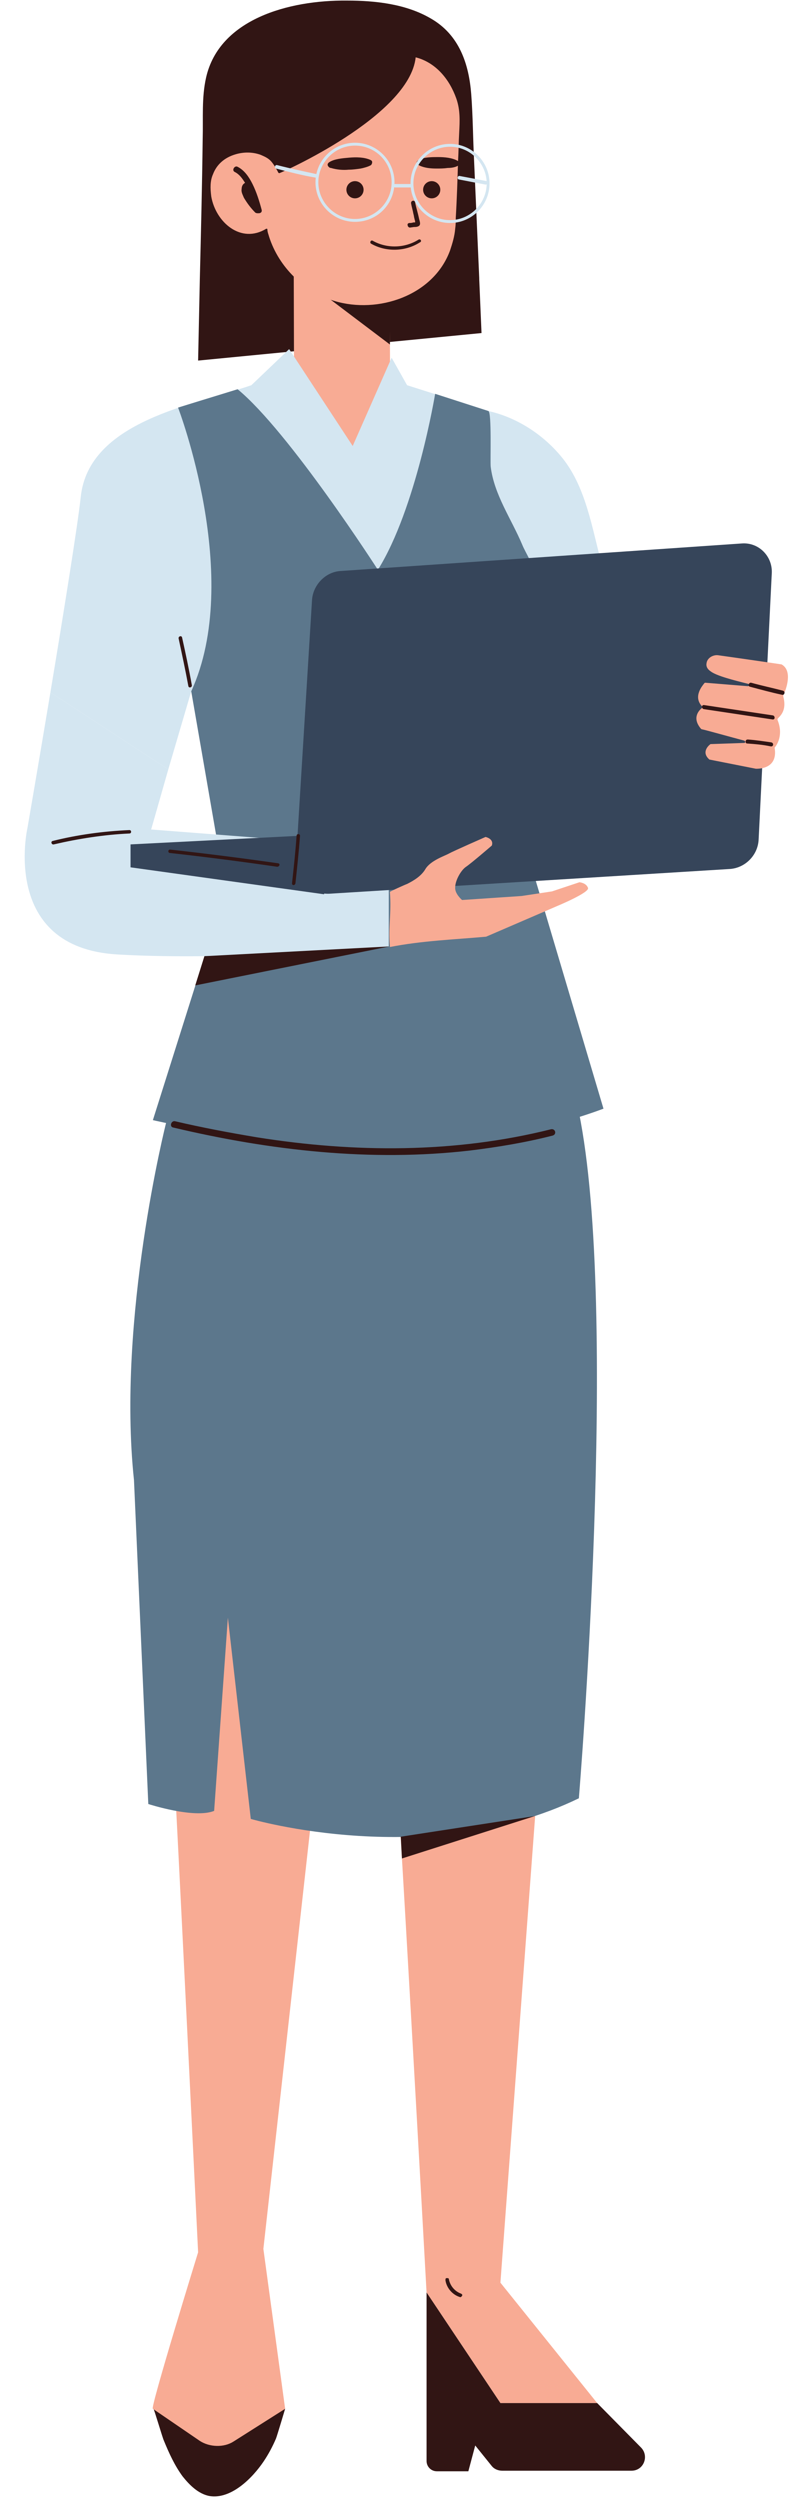
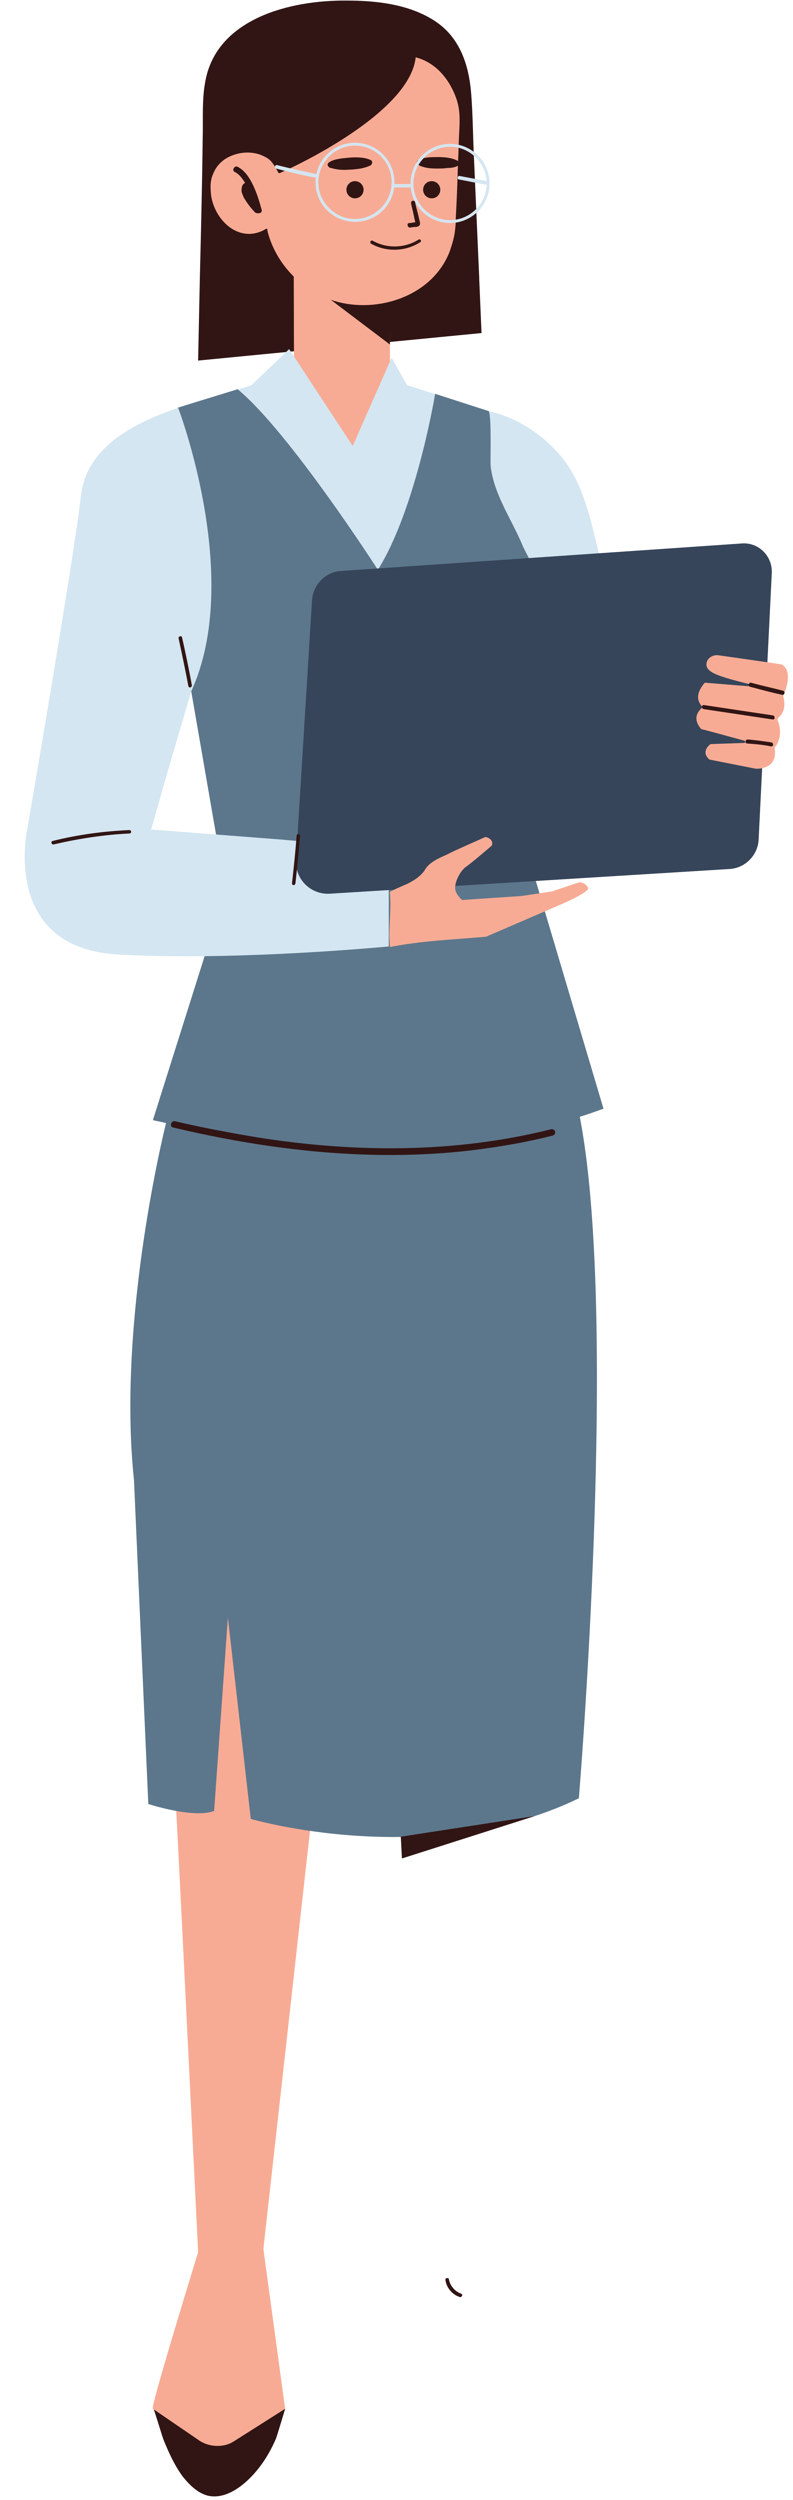
<svg xmlns="http://www.w3.org/2000/svg" height="436.1" preserveAspectRatio="xMidYMid meet" version="1.0" viewBox="-4.4 -0.1 138.5 436.1" width="138.5" zoomAndPan="magnify">
  <g id="change1_6">
    <path d="M22.4,420.1c0.1,0,1.6,5.1,1.8,5.5c0.9,2.2,1.9,4.4,3.3,6.3c1.2,1.5,2.7,3,4.6,3.4c3.8,0.7,7.6-3.1,9.6-6.1 c0.8-1.2,1.5-2.5,2.1-3.9c0.2-0.5,1.6-5.2,1.6-5.2C45.5,420.1,22.4,420.1,22.4,420.1z" fill="#311514" />
  </g>
  <g id="change2_4">
    <path d="M41.6,392.2l3.8,27.9l-9,5.7c-1.7,1.1-4.2,1-5.9-0.1l-8.2-5.6c-0.6,0.2,7.9-27.3,7.9-27.3s-4-82-4.1-82 l3.7-40.4l11.3-1.8l9.3,44.8L41.6,392.2z" fill="#F8AB94" />
  </g>
  <g id="change2_5">
-     <path d="M64.4,302.7c0.4,1.2,5.7,97.1,5.7,97.1L83,419.1h16.9l-16.9-21l6.5-87.2L64.4,302.7z" fill="#F8AB94" />
-   </g>
+     </g>
  <g>
    <g id="change1_16">
      <path d="M30.2,62.8c0.1-4.7,0.2-9.4,0.3-14.2c0.2-8.2,0.4-16.3,0.5-24.5c0.1-3.6-0.2-7.2,0.6-10.7 C33.9,3.3,45.9-0.1,56.2,0c5,0,10.3,0.6,14.6,3.1c5.1,2.9,6.7,8.1,7.1,13.2c0.3,3.9,0.3,7.7,0.5,11.6c0.3,6.8,0.6,13.7,0.9,20.5 c0,0.1,0,0.1,0,0.2c0,0,0.4,9.4,0.4,9.4S30.2,62.8,30.2,62.8z" fill="#311514" />
    </g>
  </g>
  <g>
    <g>
      <g>
        <g id="change2_3">
          <path d="M63.6,54.5c0.2,0.8,0.1,26.6,0.1,26.6L47,81.3L46.9,46L63.6,54.5z" fill="#F8AB94" />
        </g>
      </g>
    </g>
  </g>
  <g>
    <g>
      <g>
        <g id="change1_17">
          <path d="M63.7 60L49.8 49.5 63.7 50.1z" fill="#311514" />
        </g>
      </g>
    </g>
  </g>
  <g>
    <g>
      <g>
        <g id="change2_1">
          <path d="M68.2,9.9c3.5,0.9,5.9,3.8,7.1,7.2c0.7,2,0.6,3.9,0.5,5.9c-0.1,1.7-0.1,3.4-0.2,5 c-0.1,3.3-0.2,6.6-0.4,9.9c0,0.6,0,1.2-0.1,1.9c-0.1,1.3-0.5,2.6-0.9,3.8c-2.9,7.9-12.6,11.1-20.2,8.8 c-5.3-1.6-9.7-5.9-11.4-11.2c-0.1-0.4-0.3-0.8-0.3-1.3c0-0.1-0.1-0.1-0.2-0.1c-4.4,2.7-8.8-1.1-9.6-5.6 c-0.2-1.5-0.2-2.8,0.3-3.9c0.6-1.6,1.9-2.9,4-3.5c1.4-0.4,2.9-0.4,4.3,0.1c0.7,0.3,1.4,0.6,1.9,1.2c0.6,0.7,1.1,1.7,1.2,1.9 c0,0,0.1,0.1,0.1,0.1h0.1C44.4,30.2,67.1,20.2,68.2,9.9" fill="#F8AB94" />
        </g>
      </g>
    </g>
  </g>
  <g>
    <g>
      <g>
        <g id="change1_3">
          <circle cx="57.6" cy="33" fill="#311514" r="1.5" />
        </g>
      </g>
    </g>
  </g>
  <g>
    <g>
      <g>
        <g id="change1_4">
          <circle cx="71" cy="33" fill="#311514" r="1.5" />
        </g>
      </g>
    </g>
  </g>
  <g>
    <g>
      <g>
        <g id="change1_22">
          <path d="M67.1,38.8c0.2,0,0.4,0,0.7-0.1c0.1,0,0.2,0,0.3,0c0-0.1,0-0.1,0-0.2c0-0.1-0.1-0.3-0.1-0.4 c-0.1-0.3-0.1-0.6-0.2-0.9c-0.1-0.6-0.3-1.2-0.4-1.8c-0.1-0.5,0.6-0.7,0.7-0.2c0.2,1,0.5,1.9,0.7,2.9c0.1,0.4,0.4,1.1-0.2,1.3 c-0.2,0.1-0.5,0.1-0.7,0.1l-0.7,0.1c-0.2,0-0.4-0.2-0.4-0.4C66.7,39,66.9,38.8,67.1,38.8z" fill="#311514" />
        </g>
      </g>
    </g>
  </g>
  <g>
    <g>
      <g>
        <g id="change1_18">
          <path d="M75.6,28C75.6,28,75.6,28,75.6,28c0.2,0.1,0.3,0.2,0.3,0.4c0,0.2-0.1,0.3-0.3,0.4 c-0.5,0.3-1.2,0.4-1.8,0.4c-0.7,0.1-1.3,0.1-2,0.1c-1,0-2-0.1-2.9-0.5c-0.1-0.1-0.3-0.1-0.4-0.2c-0.3-0.3-0.1-0.6,0.2-0.8 c0.9-0.5,2.4-0.5,3.4-0.5C73.2,27.3,74.6,27.4,75.6,28z" fill="#311514" />
        </g>
      </g>
    </g>
  </g>
  <g>
    <g>
      <g>
        <g id="change1_1">
          <path d="M60.3,27.8C60.3,27.8,60.3,27.8,60.3,27.8c0.2,0.1,0.3,0.2,0.3,0.4c0,0.2-0.1,0.4-0.2,0.5 c-0.5,0.3-1.3,0.5-1.8,0.6c-0.7,0.1-1.4,0.2-2.1,0.2c-1,0.1-2.1,0-3.1-0.3c-0.2,0-0.3-0.1-0.4-0.2c-0.3-0.3-0.2-0.6,0.1-0.8 c0.9-0.6,2.4-0.7,3.5-0.8C57.8,27.3,59.2,27.3,60.3,27.8z" fill="#311514" />
        </g>
      </g>
    </g>
  </g>
  <g>
    <g>
      <g>
        <g id="change1_19">
          <path d="M37.1,29c1.2,0.6,2,1.8,2.6,3c0.7,1.4,1.2,3,1.6,4.5c0.1,0.4-0.2,0.6-0.5,0.6c0,0,0,0-0.1,0l-0.1,0 c0,0,0,0,0,0c-0.1,0-0.2,0-0.4-0.1c-0.8-0.8-1.4-1.6-2-2.6c-0.2-0.5-0.5-1-0.4-1.5c0-0.5,0.2-0.9,0.6-1.1 c-0.5-0.8-1-1.5-1.8-1.9C36,29.6,36.6,28.7,37.1,29z" fill="#311514" />
        </g>
      </g>
    </g>
  </g>
  <g>
    <g id="change1_5">
      <path d="M68.7,41.7c-2.4,1.5-5.5,1.6-8,0.2c-0.3-0.2-0.6,0.3-0.3,0.5c2.6,1.5,6,1.4,8.5-0.2 C69.4,42,69,41.5,68.7,41.7z" fill="#311514" />
    </g>
  </g>
  <g>
    <g id="change3_2">
      <path d="M57.6,38.6c-3.8,0-6.9-3.1-6.9-6.9s3.1-6.9,6.9-6.9s6.9,3.1,6.9,6.9S61.5,38.6,57.6,38.6z M57.6,25.3 c-3.5,0-6.4,2.9-6.4,6.4s2.9,6.4,6.4,6.4s6.4-2.9,6.4-6.4S61.2,25.3,57.6,25.3z" fill="#D4E6F1" />
    </g>
  </g>
  <g>
    <g id="change3_6">
      <path d="M74.2,38.8c-3.8,0-6.9-3.1-6.9-6.9s3.1-6.9,6.9-6.9c3.8,0,6.9,3.1,6.9,6.9S78,38.8,74.2,38.8z M74.2,25.5 c-3.5,0-6.4,2.9-6.4,6.4s2.9,6.4,6.4,6.4c3.5,0,6.4-2.9,6.4-6.4S77.7,25.5,74.2,25.5z" fill="#D4E6F1" />
    </g>
  </g>
  <g>
    <g id="change3_7">
      <path d="M67.4,32h-2.8c-0.4,0-0.4,0.6,0,0.6h2.8C67.8,32.6,67.8,32,67.4,32z" fill="#D4E6F1" />
    </g>
  </g>
  <g>
    <g id="change3_1">
      <path d="M51,30.3c-2.3-0.5-4.7-1-7-1.6c-0.4-0.1-0.5,0.5-0.2,0.6c2.3,0.6,4.6,1.2,7,1.6C51.2,31,51.3,30.4,51,30.3 z" fill="#D4E6F1" />
    </g>
  </g>
  <g>
    <g id="change3_3">
      <path d="M80.6,31.5c-1.5-0.3-3.1-0.6-4.7-0.9c-0.4-0.1-0.5,0.5-0.2,0.6c1.6,0.3,3.1,0.6,4.7,0.9 C80.8,32.1,81,31.6,80.6,31.5z" fill="#D4E6F1" />
    </g>
  </g>
  <g id="change3_4">
    <path d="M29,120.5c0,0,75.7-7.6,75.7-7.6c-1.3-4.7-2.6-9.5-3.9-14.2c-1.8-6.5-2.8-14-7.3-19.3 c-3.2-3.8-7.7-6.7-12.6-7.8l-14.2-4.5l-2.7-4.8l-6.8,15.4L46.1,60.8c0,0-6.6,6.3-6.6,6.3c-9.9,3.4-28.4,6.2-29.8,19.5 c-0.5,4.7-3,20.3-5.3,34.1c6.9,4.4,13.7,9,20.6,13.4L29,120.5z" fill="#D4E6F1" />
  </g>
  <g id="change4_1">
    <path d="M26.7,71c0,0,11.4,29.7,2.3,49.5l6,34.6l-12.7,40.2c0,0,44.8,10.7,78.7-2l-11.9-40c0,0,0-52.7,0-52.7 c0-1.7-1.7-4.2-2.3-5.7c-1.9-4.5-4.9-8.7-5.5-13.6c-0.1-1,0.2-9.5-0.4-9.7c0,0-9.3-3-9.3-3s-3.3,20-10,30.7c0,0-15.5-24.1-24.5-31.5 L26.7,71z" fill="#5C778C" />
  </g>
  <g id="change4_2">
    <path d="M24.6,195.8c0,0-8.6,34-5.6,62.3l2.5,56.5c0,0,8,2.6,11.5,1.2l2.4-33.7l4,35.1c0,0,31.1,9.1,57.3-3.6 c0,0,7.1-85,0-119.7C96.7,193.9,42.8,183.6,24.6,195.8z" fill="#5C778C" />
  </g>
  <g id="change3_5">
    <path d="M46.5,147.1c-0.4-0.2-0.8-0.5-1.2-0.7L22,144.6l3-10.5c-6.9-4.4-13.7-9-20.6-13.4c-2.1,12.6-4,23.6-4,23.6 s-4.8,20.9,15.7,22.1c20.6,1.2,47.4-1.4,47.4-1.4v-13.9v-3.2l-18.4-1.5C45.7,146.7,46.1,146.9,46.5,147.1z" fill="#D4E6F1" />
  </g>
  <g id="change5_1">
    <path d="M55.2,99.5l70-4.8c2.9-0.2,5.3,2.2,5.2,5.1l-2.3,46.5c-0.1,2.8-2.4,5.1-5.2,5.2l-69.7,4.3 c-3.3,0.2-6.1-2.5-5.9-5.9l2.8-45.4C50.3,101.9,52.5,99.6,55.2,99.5z" fill="#36455A" />
  </g>
  <g id="change5_2">
-     <path d="M52.2 155.9L18.4 151.2 18.4 147.2 53.7 145.4z" fill="#36455A" />
-   </g>
+     </g>
  <g>
    <g>
      <g id="change2_2">
        <path d="M132.1,115.8c-0.6-0.1-8.2-1.2-11.1-1.6c-0.9-0.1-1.9,0.5-2,1.4c-0.1,0.5,0.1,1,0.7,1.4 c1,0.8,4.2,1.6,6.6,2.2c0.2,0.1,0.2,0.4-0.1,0.4l-7.4-0.6c-0.1,0-0.1,0-0.2,0.1c-0.3,0.4-2,2.3-0.4,4c0.1,0.1,0.1,0.2,0,0.3 c-0.5,0.4-1.8,1.7-0.2,3.6c0,0,0.1,0.1,0.1,0.1c0.6,0.1,5.2,1.4,7.5,2c0.2,0.1,0.2,0.4,0,0.4l-5.8,0.2c0,0-0.1,0-0.1,0 c-0.3,0.2-1.7,1.4-0.2,2.7l8.1,1.6c0,0,0,0,0,0c0.2,0,3.9,0.2,3.3-3.6c0-0.1,0-0.1,0-0.1c0.3-0.3,1.6-2.1,0.5-4.8 c0-0.1,0-0.1,0-0.2c0.3-0.4,1.7-1.3,1-3.9c0-0.1,0-0.2,0-0.2C132.9,120.2,134.1,116.9,132.1,115.8 C132.1,115.8,132.1,115.8,132.1,115.8z" fill="#F8AB94" />
      </g>
    </g>
    <g id="change1_2">
      <path d="M130.6,124.7c-4-0.6-8-1.2-12-1.8c-0.5-0.1-0.5,0.6-0.1,0.7c4,0.6,8,1.2,12,1.8 C131,125.5,131,124.8,130.6,124.7z" fill="#311514" />
    </g>
    <g id="change1_20">
      <path d="M132.4,120.4c-1.9-0.5-3.8-0.9-5.6-1.4c-0.4-0.1-0.7,0.6-0.2,0.7c1.9,0.5,3.7,1,5.6,1.4 C132.6,121.2,132.8,120.6,132.4,120.4z" fill="#311514" />
    </g>
    <g id="change1_21">
      <path d="M130.3,129.4c-1.4-0.2-2.7-0.4-4.1-0.5c-0.5,0-0.5,0.7-0.1,0.7c1.4,0.1,2.7,0.2,4.1,0.5 C130.7,130.2,130.8,129.5,130.3,129.4z" fill="#311514" />
    </g>
  </g>
  <g id="change2_6">
    <path d="M96.8,153.8l-4.8,1.6l-5.3,0.8l-10.4,0.7c0,0-1.3-1.1-1.2-2.2c0-1.2,1-3,1.9-3.6c0.9-0.6,4.5-3.7,4.5-3.7 c0.4-1.2-1.1-1.5-1.1-1.5s-5.7,2.5-6.4,2.9c-0.7,0.4-3.2,1.2-4.1,2.7c-0.7,1.2-2,2-3.2,2.6c-0.3,0.1-3,1.3-3,1.4 c0.3,3.8-0.3,5.8,0,9.6c5.6-1.1,11.2-1.3,16.8-1.8l12.3-5.3c0,0,5.8-2.4,5.5-3.2C98,153.9,96.8,153.8,96.8,153.8z" fill="#F8AB94" />
  </g>
  <g id="change1_7">
-     <path d="M70.1,399.8v29.4c0,1,0.8,1.8,1.8,1.8h5.5l1.2-4.5l2.9,3.6c0.4,0.5,1.1,0.8,1.8,0.8h22.6 c2.1,0,3.1-2.5,1.7-4l-7.7-7.8H83L70.1,399.8z" fill="#311514" />
-   </g>
+     </g>
  <g id="change1_8">
    <path d="M91.8,196.9c-16.8,4.2-34.3,4.1-51.3,1.4c-4.8-0.8-9.6-1.7-14.3-2.8c-0.7-0.2-1.1,1-0.3,1.1 c16.9,4,34.5,6,51.8,4c4.9-0.6,9.7-1.4,14.4-2.6C92.9,197.8,92.6,196.7,91.8,196.9z" fill="#311514" />
  </g>
  <g id="change1_9">
-     <path d="M31.3 166.7L63.6 165 29.7 171.8z" fill="#311514" />
-   </g>
+     </g>
  <g id="change1_10">
    <path d="M18.2,144.7c-4.5,0.2-9,0.8-13.4,1.9c-0.4,0.1-0.2,0.7,0.2,0.6c4.3-1,8.8-1.7,13.2-1.9 C18.6,145.3,18.6,144.7,18.2,144.7z" fill="#311514" />
  </g>
  <g id="change1_11">
    <path d="M27.4,111.1c-0.1-0.4-0.7-0.2-0.6,0.2c0.6,2.8,1.2,5.6,1.7,8.3c0.1,0.4,0.7,0.2,0.6-0.2 C28.6,116.6,28,113.8,27.4,111.1z" fill="#311514" />
  </g>
  <g id="change1_12">
-     <path d="M44.2,150.5c-6.3-0.9-12.6-1.7-18.9-2.4c-0.4,0-0.4,0.6,0,0.6c6.3,0.7,12.5,1.5,18.7,2.4 C44.4,151.1,44.6,150.6,44.2,150.5z" fill="#311514" />
-   </g>
+     </g>
  <g id="change1_13">
    <path d="M47.4,145.7c-0.2,2.8-0.5,5.6-0.8,8.3c0,0.4,0.5,0.4,0.6,0c0.3-2.8,0.6-5.6,0.8-8.3 C48,145.3,47.4,145.3,47.4,145.7z" fill="#311514" />
  </g>
  <g id="change1_14">
    <path d="M76.1,400c-1.1-0.4-1.9-1.4-2.1-2.5c0-0.2-0.2-0.2-0.4-0.2c-0.2,0-0.2,0.2-0.2,0.4c0.2,1.3,1.2,2.5,2.5,2.9 c0.2,0.1,0.3-0.1,0.4-0.2C76.4,400.2,76.3,400.1,76.1,400z" fill="#311514" />
  </g>
  <g id="change1_15">
    <path d="M89 316.7L65.8 324.1 65.6 320.3z" fill="#311514" />
  </g>
</svg>